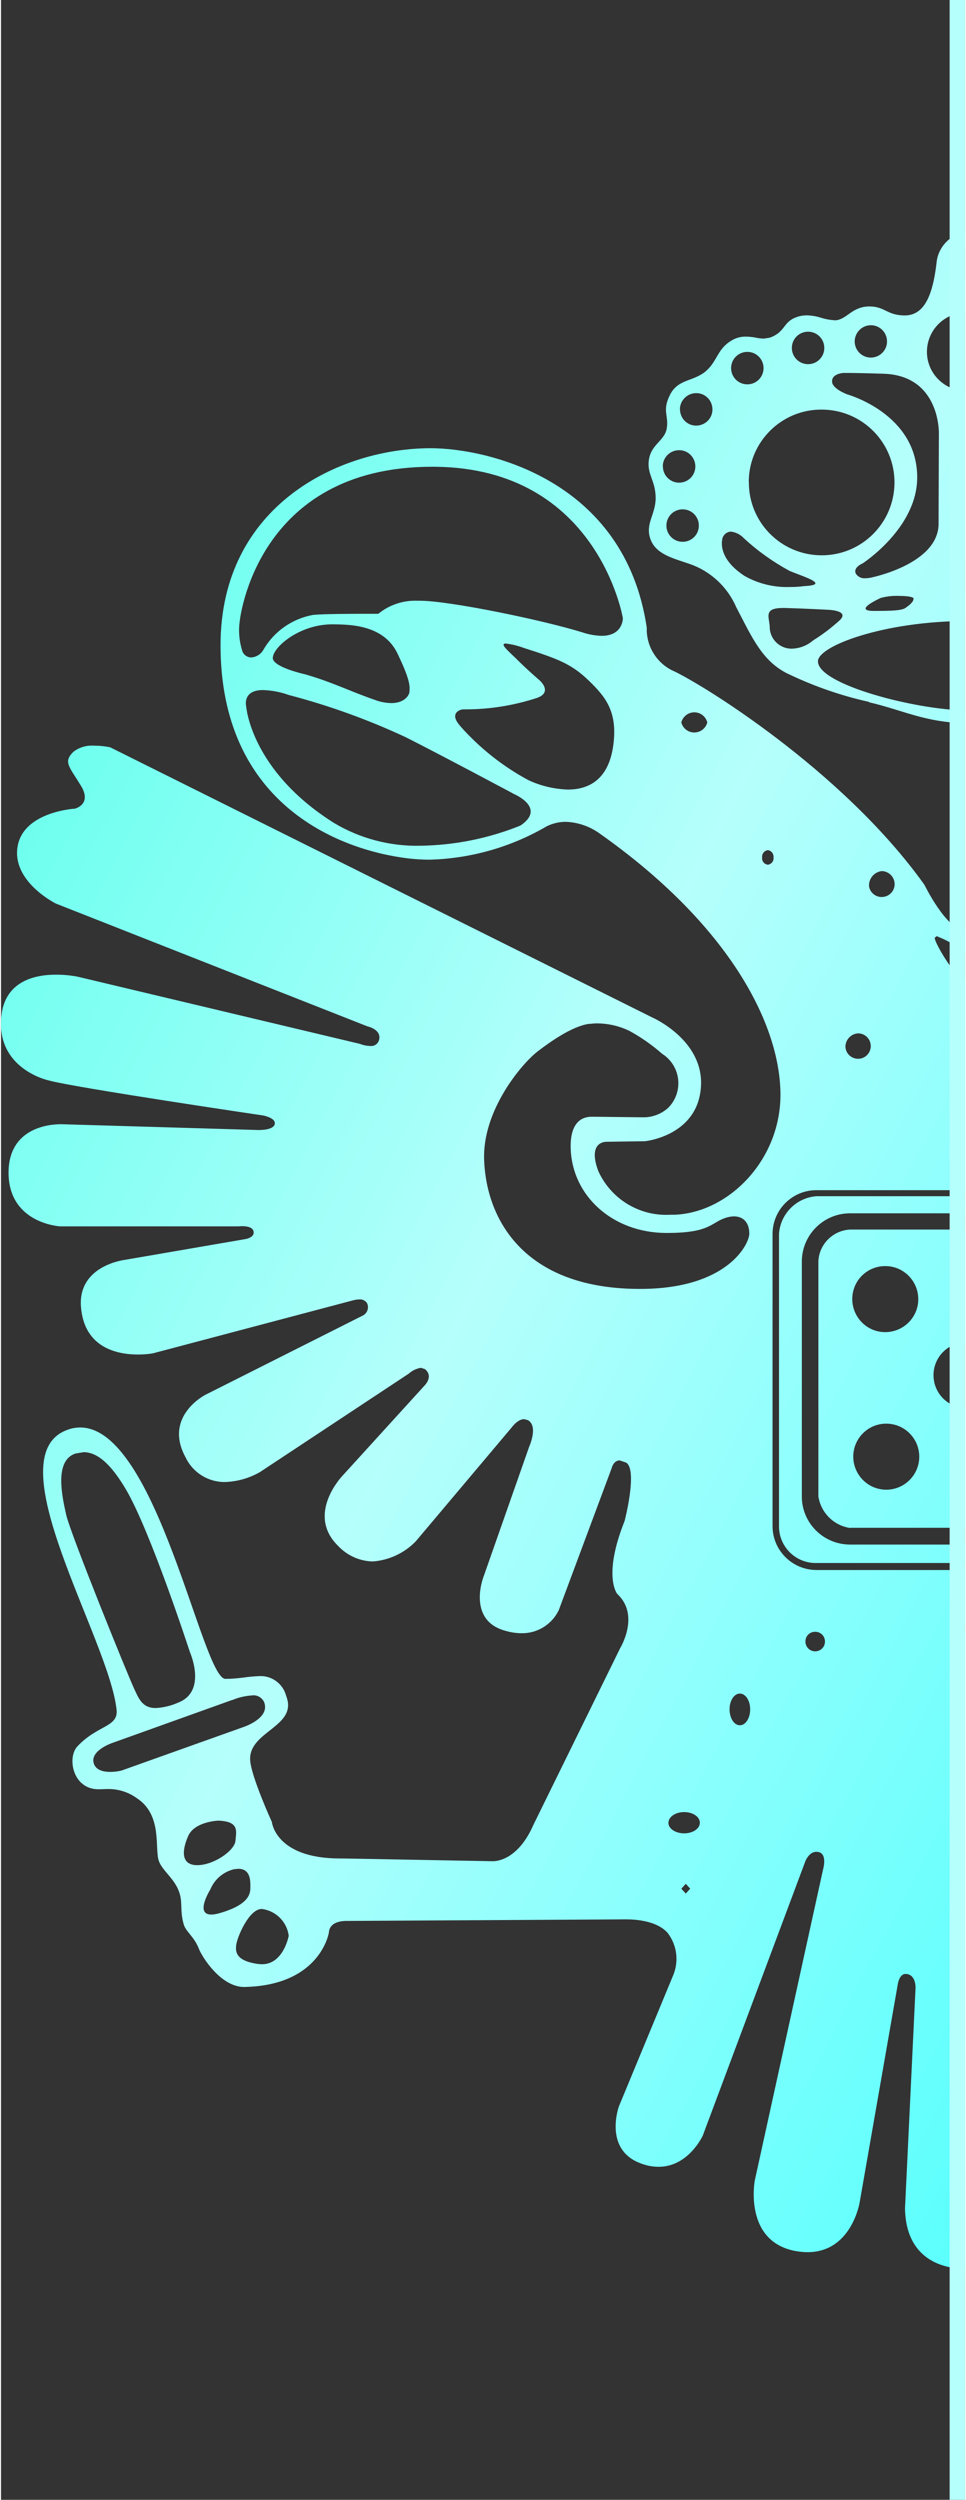
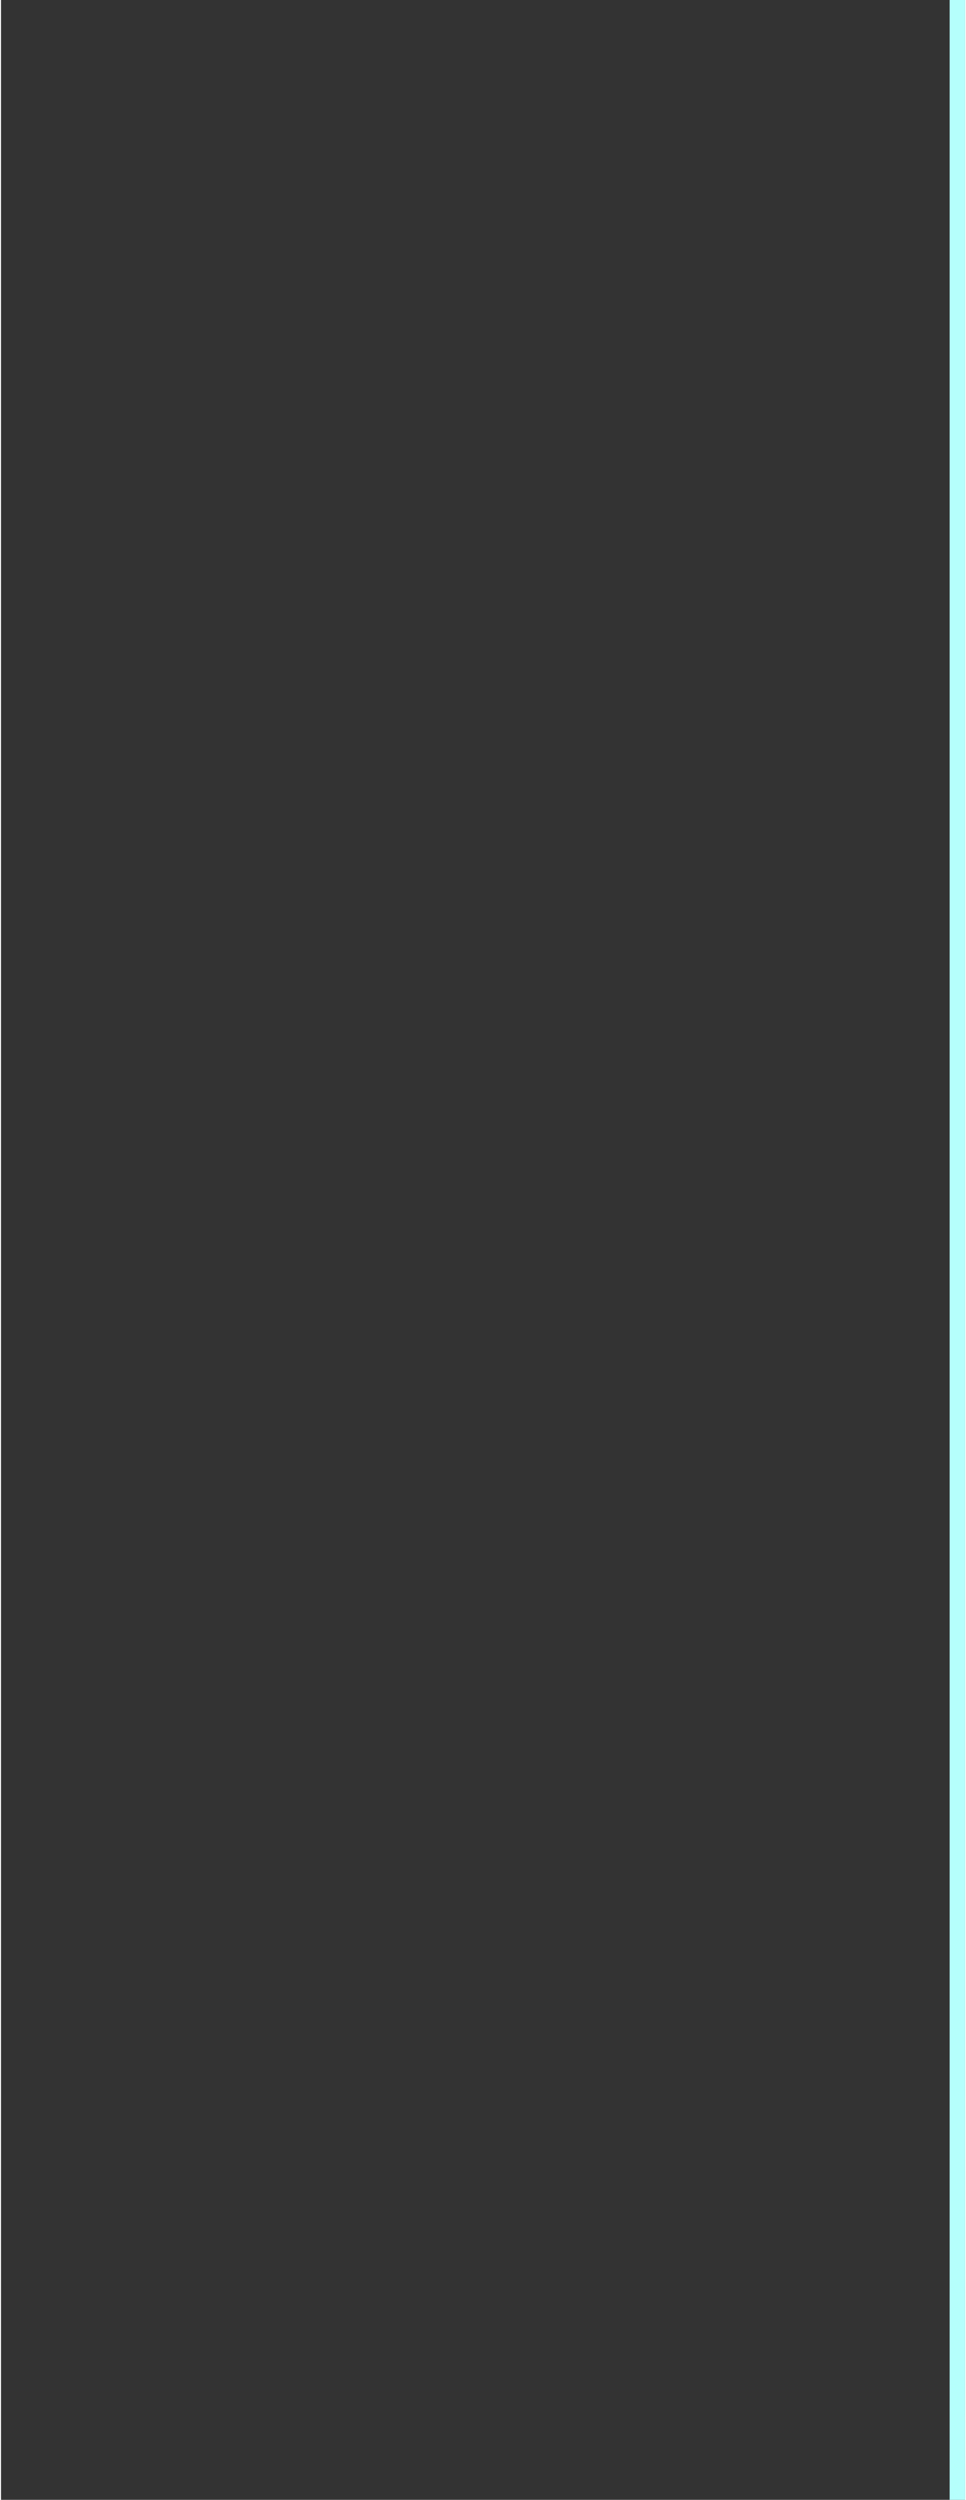
<svg xmlns="http://www.w3.org/2000/svg" id="Ebene_2" viewBox="0 0 87.91 227.83" width="232" height="600">
  <rect x="0" y="0" width="87.91" height="227.83" fill="#333333" stroke="none" />
  <defs>
    <style>.cls-1{fill:url(#Unbenannter_Verlauf_2);}.cls-2{fill:#b5fffc;}</style>
    <linearGradient id="Unbenannter_Verlauf_2" x1="-819.75" y1="511.99" x2="-818.06" y2="510.06" gradientTransform="translate(72048.88 94943.26) scale(87.91 -185.58)" gradientUnits="userSpaceOnUse">
      <stop offset="0" stop-color="#00ffdb" />
      <stop offset=".47" stop-color="#b5fffc" />
      <stop offset="1" stop-color="aqua" />
    </linearGradient>
  </defs>
  <g id="Ebene_1-2">
    <g id="Group_219">
-       <path id="Intersection_22" class="cls-1" d="m82.44,201.27l.96-20.08s.07-1.23-.88-1.29h-.03c-.56,0-.7.89-.7.89l-3.49,19.96s-.74,4.51-4.74,4.51c-.38,0-.76-.04-1.14-.11-4.72-.9-3.68-6.42-3.68-6.42l6.22-28.32s.44-1.43-.41-1.62l-.19-.02c-.67,0-1,.84-1,.84l-9.36,25.02s-1.29,2.85-4.03,2.85c-.58,0-1.15-.12-1.68-.33-3.36-1.28-1.94-5.18-1.94-5.18l4.96-11.97c.52-1.28.33-2.73-.51-3.83-.98-1.12-2.95-1.24-3.72-1.24h-.32s-25.08.14-25.08.14h-.19c-.45,0-1.53.1-1.59,1.06,0,0-.75,4.81-7.68,4.96h-.06c-2.07,0-3.78-2.64-4.12-3.49-.43-1.12-1.2-1.54-1.39-2.26-.37-1.35-.03-2.02-.47-3.08-.45-1.1-1.45-1.78-1.77-2.61-.44-1.12.37-4.21-2.03-5.77-.79-.57-1.75-.86-2.72-.83l-.62.02h-.16c-2.35,0-2.87-2.89-1.91-3.91,1.82-1.95,3.74-1.74,3.57-3.33-.68-6.5-11.33-23.35-4.33-25.57.33-.11.68-.16,1.02-.16,6.98,0,11.12,22.88,13.23,22.91.56,0,1.12-.05,1.67-.12.47-.07.94-.11,1.41-.13,1.15-.07,2.19.7,2.47,1.82,1.09,2.79-3.42,3.18-3.29,5.82.07,1.47,1.98,5.65,1.98,5.65,0,0,.32,3.33,6.22,3.33h.35l13.53.25h.07c.39,0,2.31-.17,3.69-3.33l7.91-16.1s1.83-2.99-.27-4.93c0,0-1.35-1.6.67-6.65,0,0,1.21-4.65.14-5.32l-.59-.2c-.58,0-.74.73-.74.73l-4.82,12.93c-.63,1.3-1.95,2.11-3.38,2.09-.54,0-1.07-.09-1.58-.25-3.37-.98-1.93-4.8-1.93-4.8l4.2-11.96s.85-1.86-.12-2.41l-.34-.09c-.61,0-1.15.77-1.15.77l-8.74,10.37c-1.04,1.07-2.43,1.72-3.92,1.83-1.2-.03-2.34-.54-3.16-1.42-2.97-2.91.41-6.4.41-6.4l7.51-8.25s.8-.81,0-1.46l-.37-.12c-.41.07-.79.25-1.1.53l-13.57,8.97c-.97.56-2.07.87-3.19.91-1.55.02-2.97-.88-3.62-2.29-2-3.72,1.83-5.66,1.83-5.66l14.39-7.24c.4-.23.55-.72.34-1.13-.16-.23-.43-.35-.7-.32-.24,0-.48.05-.71.12l-18.1,4.79c-.46.08-.92.11-1.38.11-1.84,0-4.91-.58-5.19-4.37-.27-3.77,4.02-4.26,4.02-4.26l10.86-1.87s.93-.1.87-.66c-.03-.47-.68-.54-1.08-.54l-.33.02H5.39s-4.56-.24-4.7-4.7c-.11-3.95,3.14-4.61,4.79-4.61h.05l17.97.53h.04c.24,0,1.48-.03,1.43-.66-.04-.48-1.08-.67-1.08-.67,0,0-17.16-2.53-19.58-3.2,0,0-4.78-1.04-4.28-5.84.33-3.21,3.05-3.79,4.99-3.79.67,0,1.33.06,1.99.19l25.73,6.12c.29.12.6.18.92.19.39.05.75-.21.83-.6.19-.93-1.08-1.19-1.08-1.19l-28.41-11.19s-4.02-1.99-3.49-5.19c.53-3.2,5.23-3.46,5.23-3.46,0,0,1.61-.39.53-2.12-1.06-1.73-1.61-2.14-.67-3.06.54-.42,1.22-.61,1.9-.56.49,0,.98.05,1.46.15l49.45,24.63s4.56,1.99,4.43,6.11c-.16,4.68-5.12,5.16-5.12,5.16l-3.47.05h-.03c-.24,0-1.7.1-.76,2.65,1.15,2.56,3.76,4.16,6.57,4h.41c4.96-.2,9.77-5.07,9.64-11.19-.14-6.52-4.96-15.43-16.48-23.55-.91-.66-1.99-1.03-3.1-1.07-.6,0-1.18.14-1.72.4-3.25,1.9-6.93,2.95-10.69,3.05-.64,0-1.28-.04-1.91-.11-6.7-.8-17.16-5.2-17.16-19.43,0-12.77,10.86-17.96,19.16-17.96,5.09,0,17.7,2.8,19.71,16.36-.06,1.62.83,3.13,2.28,3.87,2.41,1.05,15.54,9.05,23.04,19.56,0,0,2.01,4.11,3.62,4.11h0s.06.01.09.01v1.95s-.06.02-.09.02h-.04c-.75-.6-1.58-1.07-2.47-1.41l-.17.15c-.04.44,1.96,3.78,2.67,3.78h.05s.03-.01.05-.02v19.24h-13.54c-2.21-.01-4.01,1.77-4.02,3.98,0,0,0,0,0,.01v26.63c0,2.21,1.8,4,4.02,4,0,0,0,0,0,0h13.54v4.84c-.2.1-.28.35-.18.55.04.08.1.14.18.18v58.09h-.2c-1.05,0-5.16-.32-5.28-5.43Zm-60.98-24.11c-.07.59-.22,1.54,2.02,1.84l.32.02c1.97,0,2.44-2.6,2.44-2.6-.17-1.28-1.18-2.28-2.46-2.44-1.18,0-2.23,2.59-2.31,3.18Zm-.22-6.8c-.97.24-1.77.92-2.15,1.84,0,0-1.44,2.29.08,2.29.27,0,.54-.06.81-.14,2.76-.81,2.76-1.84,2.76-2.37,0-.47.06-1.66-1.1-1.66l-.39.04Zm40.8,1.77l.41.45.4-.45-.4-.44-.41.44Zm-44.97-4.8c-.59,1.34-.67,2.66.83,2.66s3.41-1.33,3.48-2.22c.07-.88.38-1.76-1.56-1.84,0,0-2.16.07-2.75,1.4h0Zm43.79-1.21c0,.54.64.97,1.44.97s1.43-.43,1.43-.97-.64-.97-1.43-.97-1.43.44-1.43.96h0Zm-39.77-11.19l-10.94,3.92s-2.06.69-1.69,1.87c.2.62.88.77,1.49.77.35,0,.7-.04,1.03-.12l11.02-3.93s2.57-.79,2-2.3c-.19-.43-.65-.69-1.12-.62-.61.04-1.22.18-1.78.42Zm45.35.86c0,.8.42,1.45.94,1.45s.94-.65.94-1.45-.42-1.44-.94-1.44-.94.64-.94,1.43h0Zm-59.64-23.32c-1.97.64-1.23,3.92-.85,5.61s5.62,14.63,6.22,15.89c.41.88.74,1.7,1.93,1.7.72-.04,1.43-.21,2.09-.51,2.62-1.04,1.04-4.58,1.04-4.58,0,0-3.62-11.12-5.87-14.89-1.14-1.91-2.39-3.34-3.83-3.34l-.72.12Zm66.56,17.1c-.02.49.35.91.85.93.49.02.91-.35.93-.85s-.35-.91-.85-.93c-.01,0-.03,0-.04,0-.48-.01-.88.37-.89.85h0Zm-19.71-56.26c-1.58.2-3.69,1.73-4.72,2.52-1.45,1.12-5.07,5.4-4.87,9.94.21,5.29,3.55,11.61,13.98,11.7h.25c7.99,0,9.95-4.11,9.95-5.03,0-1.03-.56-1.58-1.39-1.58-.29,0-.57.06-.85.16-1.26.44-1.39,1.35-5.25,1.35h-.15c-4.83-.04-8.53-3.38-8.65-7.73-.06-2.62,1.28-2.86,1.91-2.86h.29s4.37.05,4.37.05h.2c.78-.03,1.53-.33,2.12-.86,1.24-1.24,1.24-3.25,0-4.49-.16-.16-.34-.31-.54-.43-.92-.81-1.92-1.51-3-2.1-.91-.44-1.9-.67-2.91-.68-.25,0-.5.02-.75.05Zm23.36,2.16c.07.64.65,1.09,1.28,1.02.64-.07,1.09-.65,1.02-1.28-.07-.59-.56-1.03-1.15-1.03-.67.04-1.19.62-1.15,1.29h0Zm2.15-14.67c.12.64.74,1.06,1.38.93.64-.12,1.06-.74.93-1.38-.11-.55-.59-.95-1.15-.96-.7.08-1.21.7-1.16,1.4h0Zm-9.75-2.65c-.04.33.19.62.52.66.33-.04.56-.34.52-.66.03-.33-.2-.63-.52-.67-.33.05-.56.35-.52.67Zm-47.05-13.76s.41,5.83,8,10.61c2.39,1.43,5.14,2.15,7.92,2.08,3.12-.05,6.2-.67,9.09-1.84,2.38-1.6-.54-2.85-.54-2.85,0,0-6.78-3.62-9.92-5.2-3.43-1.6-7-2.89-10.67-3.85-.75-.27-1.54-.42-2.34-.45-1.93,0-1.54,1.5-1.54,1.5Zm19.54,1.81c1.76,1.98,3.85,3.64,6.19,4.9,1.13.53,2.36.82,3.61.86,1.81,0,3.71-.82,4.14-4.06.4-3.04-.7-4.39-2.26-5.89s-2.78-1.96-5.88-2.95c-.54-.2-1.09-.34-1.66-.41-.6,0,.2.66.91,1.35,1,1.01,2.16,2,2.16,2,0,0,1.24,1.07-.21,1.6-2.13.7-4.36,1.06-6.61,1.05h-.13c-.29,0-1.36.35-.25,1.55Zm20.14-.36c.17.66.84,1.05,1.49.88.43-.11.77-.45.88-.88-.17-.66-.84-1.05-1.49-.88-.43.11-.77.45-.88.88Zm-37.26-5.9c-.04.87,2.97,1.52,2.97,1.52,2.57.75,3.91,1.48,6.32,2.32.49.19,1.01.29,1.53.3,1.22,0,1.65-.75,1.65-1.05,0-.39.2-.8-1.11-3.5s-4.6-2.6-5.85-2.63h-.08c-2.97,0-5.37,2.05-5.42,3.03Zm-3.01-3.33c-.13.88-.05,1.79.21,2.64.09.39.43.66.83.67.48-.03.9-.3,1.13-.72.97-1.67,2.63-2.82,4.53-3.16.95-.09,3.58-.1,5-.1h.94c.99-.81,2.24-1.23,3.53-1.19h.23c2.74,0,11.26,1.77,14.87,2.89.56.19,1.14.29,1.73.31,1.97,0,1.94-1.61,1.94-1.61,0,0-2.27-13.68-17.15-13.8h-.25c-16.11,0-17.54,14.07-17.54,14.07Zm52.61,85.84c-1.84.05-3.38-1.4-3.43-3.25,0-.05,0-.1,0-.15v-26.62c.14-1.83,1.6-3.28,3.43-3.41h13.54v1.56h-10.47c-2.43-.01-4.4,1.95-4.42,4.37,0,0,0,0,0,0v21.44c0,2.43,1.99,4.39,4.42,4.38h10.47v1.68h-13.54Zm3.07-3.19c-1.5-.21-2.68-1.38-2.91-2.88v-21.44c.08-1.56,1.34-2.81,2.91-2.88h10.47v10.28c-1.65.06-2.94,1.45-2.88,3.1.06,1.57,1.31,2.83,2.88,2.88v10.92h-10.47Zm.27-6.52c0,1.66,1.33,3.02,2.99,3.03s3.02-1.33,3.03-2.99-1.33-3.02-2.99-3.03c0,0-.01,0-.02,0-1.66,0-3,1.34-3.01,2.99h0Zm-.09-14.35c0,1.66,1.34,3.02,3,3.02s3.02-1.34,3.02-3-1.34-3.02-3-3.02c0,0-.01,0-.02,0-1.66,0-3,1.34-3,3,0,0,0,0,0,0Zm1.53-54.42c-2.48-.55-4.89-1.38-7.18-2.46-2.53-1.12-3.47-3.39-4.93-6.17-.8-1.85-2.34-3.28-4.24-3.94-1.56-.53-3.1-.89-3.59-2.28s.48-2.23.48-3.73-.73-2.11-.64-3.27c.11-1.61,1.44-1.88,1.65-3.06s-.45-1.6.3-3.08,2.16-1.18,3.3-2.18c1.02-.9,1.02-2,2.3-2.76.39-.24.85-.37,1.31-.36.28,0,.56.03.84.08.26.06.53.09.8.1l.54-.08c1.49-.54,1.17-1.43,2.46-1.88.3-.11.61-.16.92-.16.45.01.89.09,1.31.22.39.13.8.2,1.22.23h.15c1-.13,1.44-1.2,2.93-1.26h.12c1.39,0,1.6.82,3.21.82,1.88,0,2.57-2.07,2.89-4.74.11-1.43,1.18-2.61,2.6-2.85v1.51c-.73.09-1.29.71-1.29,1.45,0,.74.55,1.37,1.29,1.46v2.91c-1.97.06-3.52,1.7-3.47,3.67.05,1.89,1.58,3.41,3.47,3.47v15.3c-.81.08-1.4.8-1.32,1.61.07.7.62,1.25,1.32,1.32v2.74c-7.4.03-13.41,2.27-13.41,3.67,0,2.13,8.94,4.42,13.41,4.47v1.17c-3.66-.08-5.63-1.18-8.76-1.91Zm-9.06-6.84c0,1.08.86,1.96,1.94,1.99.75,0,1.46-.27,2.03-.76.87-.54,1.68-1.16,2.44-1.85.91-.91-1.18-.94-1.18-.94,0,0-1.77-.1-3.83-.16h-.2c-1.82,0-1.22.86-1.2,1.73h0Zm10.14-2.64s-2.66,1.19-.63,1.19c1.58,0,2.54-.03,2.88-.28.34-.24.73-.53.73-.85,0-.16-.64-.24-1.35-.24-.55-.02-1.1.04-1.63.18Zm-14.48-5.25c-.09.53-.03,1.89,2.03,3.24,1.26.72,2.7,1.07,4.15,1.02.43,0,.85-.02,1.28-.08,2.52-.12-.14-.89-1.31-1.39-1.51-.82-2.92-1.82-4.18-2.99-.31-.33-.73-.54-1.18-.59-.42.03-.76.36-.79.78Zm11.05-15.25s-1.07.06-1.02.8c.02.65,1.37,1.15,1.37,1.15,0,0,6.45,1.77,6.39,7.64-.04,4.58-4.98,7.77-4.98,7.77,0,0-.92.37-.6.96.2.28.53.43.87.39.17,0,.34-.02.51-.06,0,0,6.28-1.25,6.15-5.03l.03-8.11s.14-5.3-5.09-5.44c-1.9-.06-2.82-.07-3.26-.07-.33,0-.39,0-.39,0Zm-8.61,9.93c-.03,3.67,2.92,6.66,6.59,6.69,3.67.03,6.66-2.92,6.69-6.59.03-3.67-2.92-6.66-6.59-6.69-.02,0-.03,0-.05,0-3.65-.02-6.63,2.92-6.65,6.57,0,0,0,.01,0,.02h0Zm-7.52,3.98c0,.82.66,1.48,1.48,1.48s1.48-.66,1.48-1.48-.66-1.48-1.48-1.48-1.48.66-1.48,1.48h0Zm-.32-5.41c-.01.82.64,1.49,1.46,1.5.82.01,1.49-.64,1.5-1.46.01-.82-.64-1.49-1.46-1.5,0,0-.01,0-.02,0-.81,0-1.48.64-1.49,1.45,0,0,0,0,0,0h0Zm1.56-5.19c0,.82.65,1.49,1.47,1.49.82,0,1.49-.65,1.49-1.47,0-.82-.65-1.49-1.47-1.49,0,0,0,0-.01,0-.82,0-1.48.66-1.49,1.47h0Zm4.66-3.75c0,.82.66,1.48,1.48,1.48s1.48-.66,1.48-1.48-.66-1.48-1.48-1.48-1.48.66-1.48,1.48Zm5.54-1.84c0,.82.66,1.48,1.48,1.48s1.48-.66,1.48-1.48-.66-1.48-1.48-1.48-1.48.66-1.48,1.48Zm5.73-.6c0,.82.66,1.48,1.47,1.48.82,0,1.48-.66,1.48-1.47,0-.82-.66-1.48-1.47-1.48,0,0,0,0,0,0-.81,0-1.47.66-1.48,1.47h0Z" />
      <rect id="Rectangle_256" class="cls-2" x="86.51" width="1.41" height="227.83" />
    </g>
  </g>
</svg>